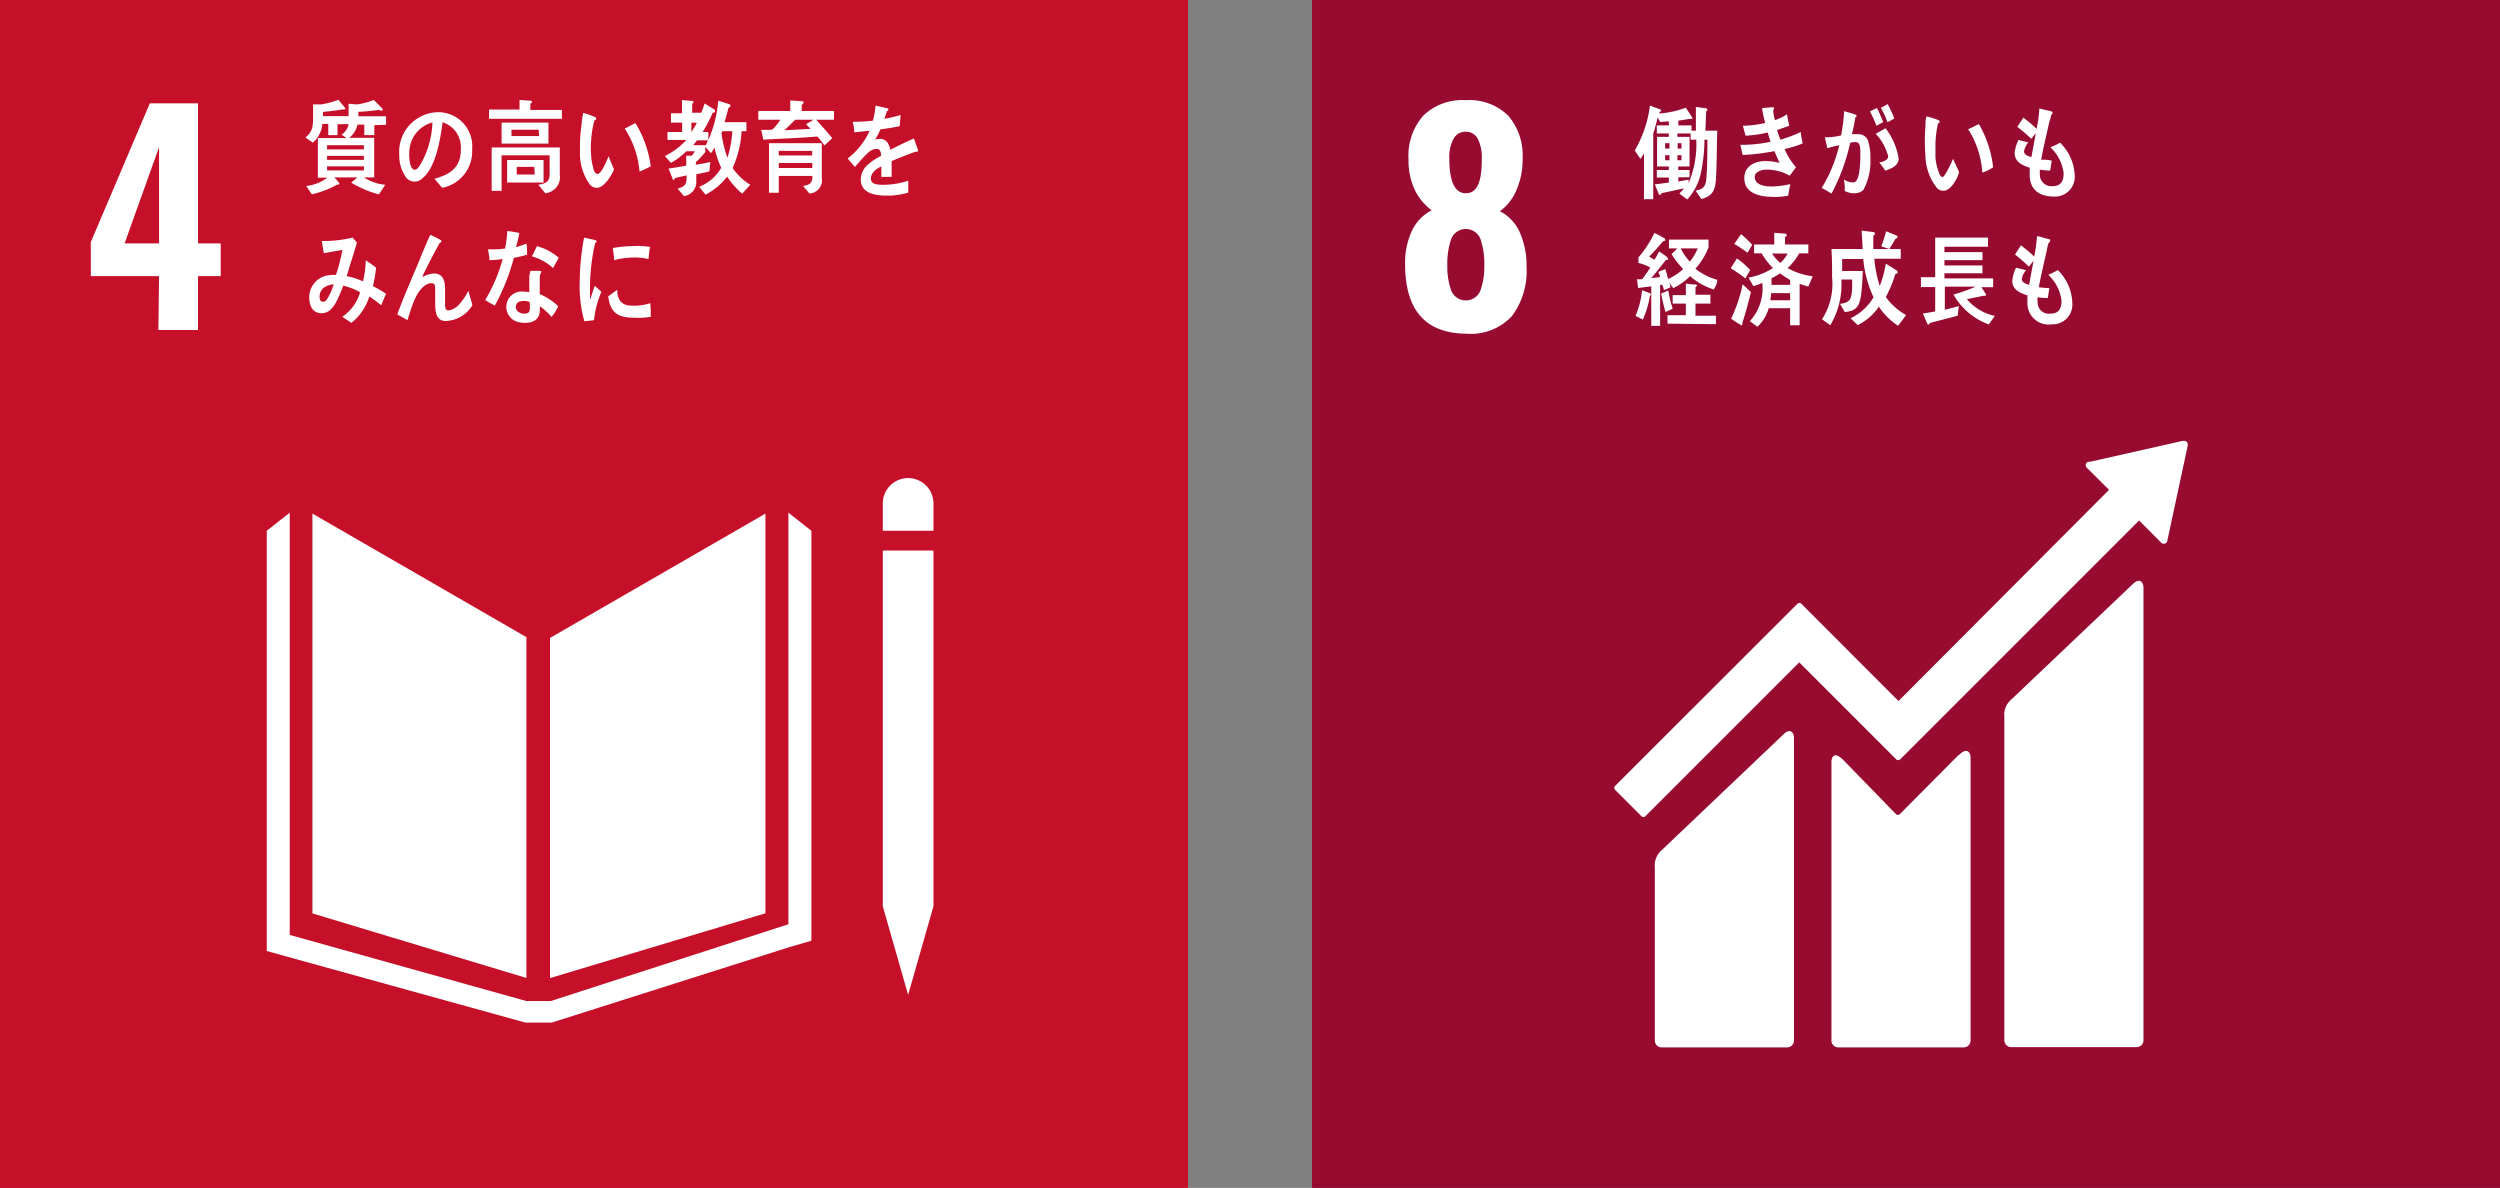
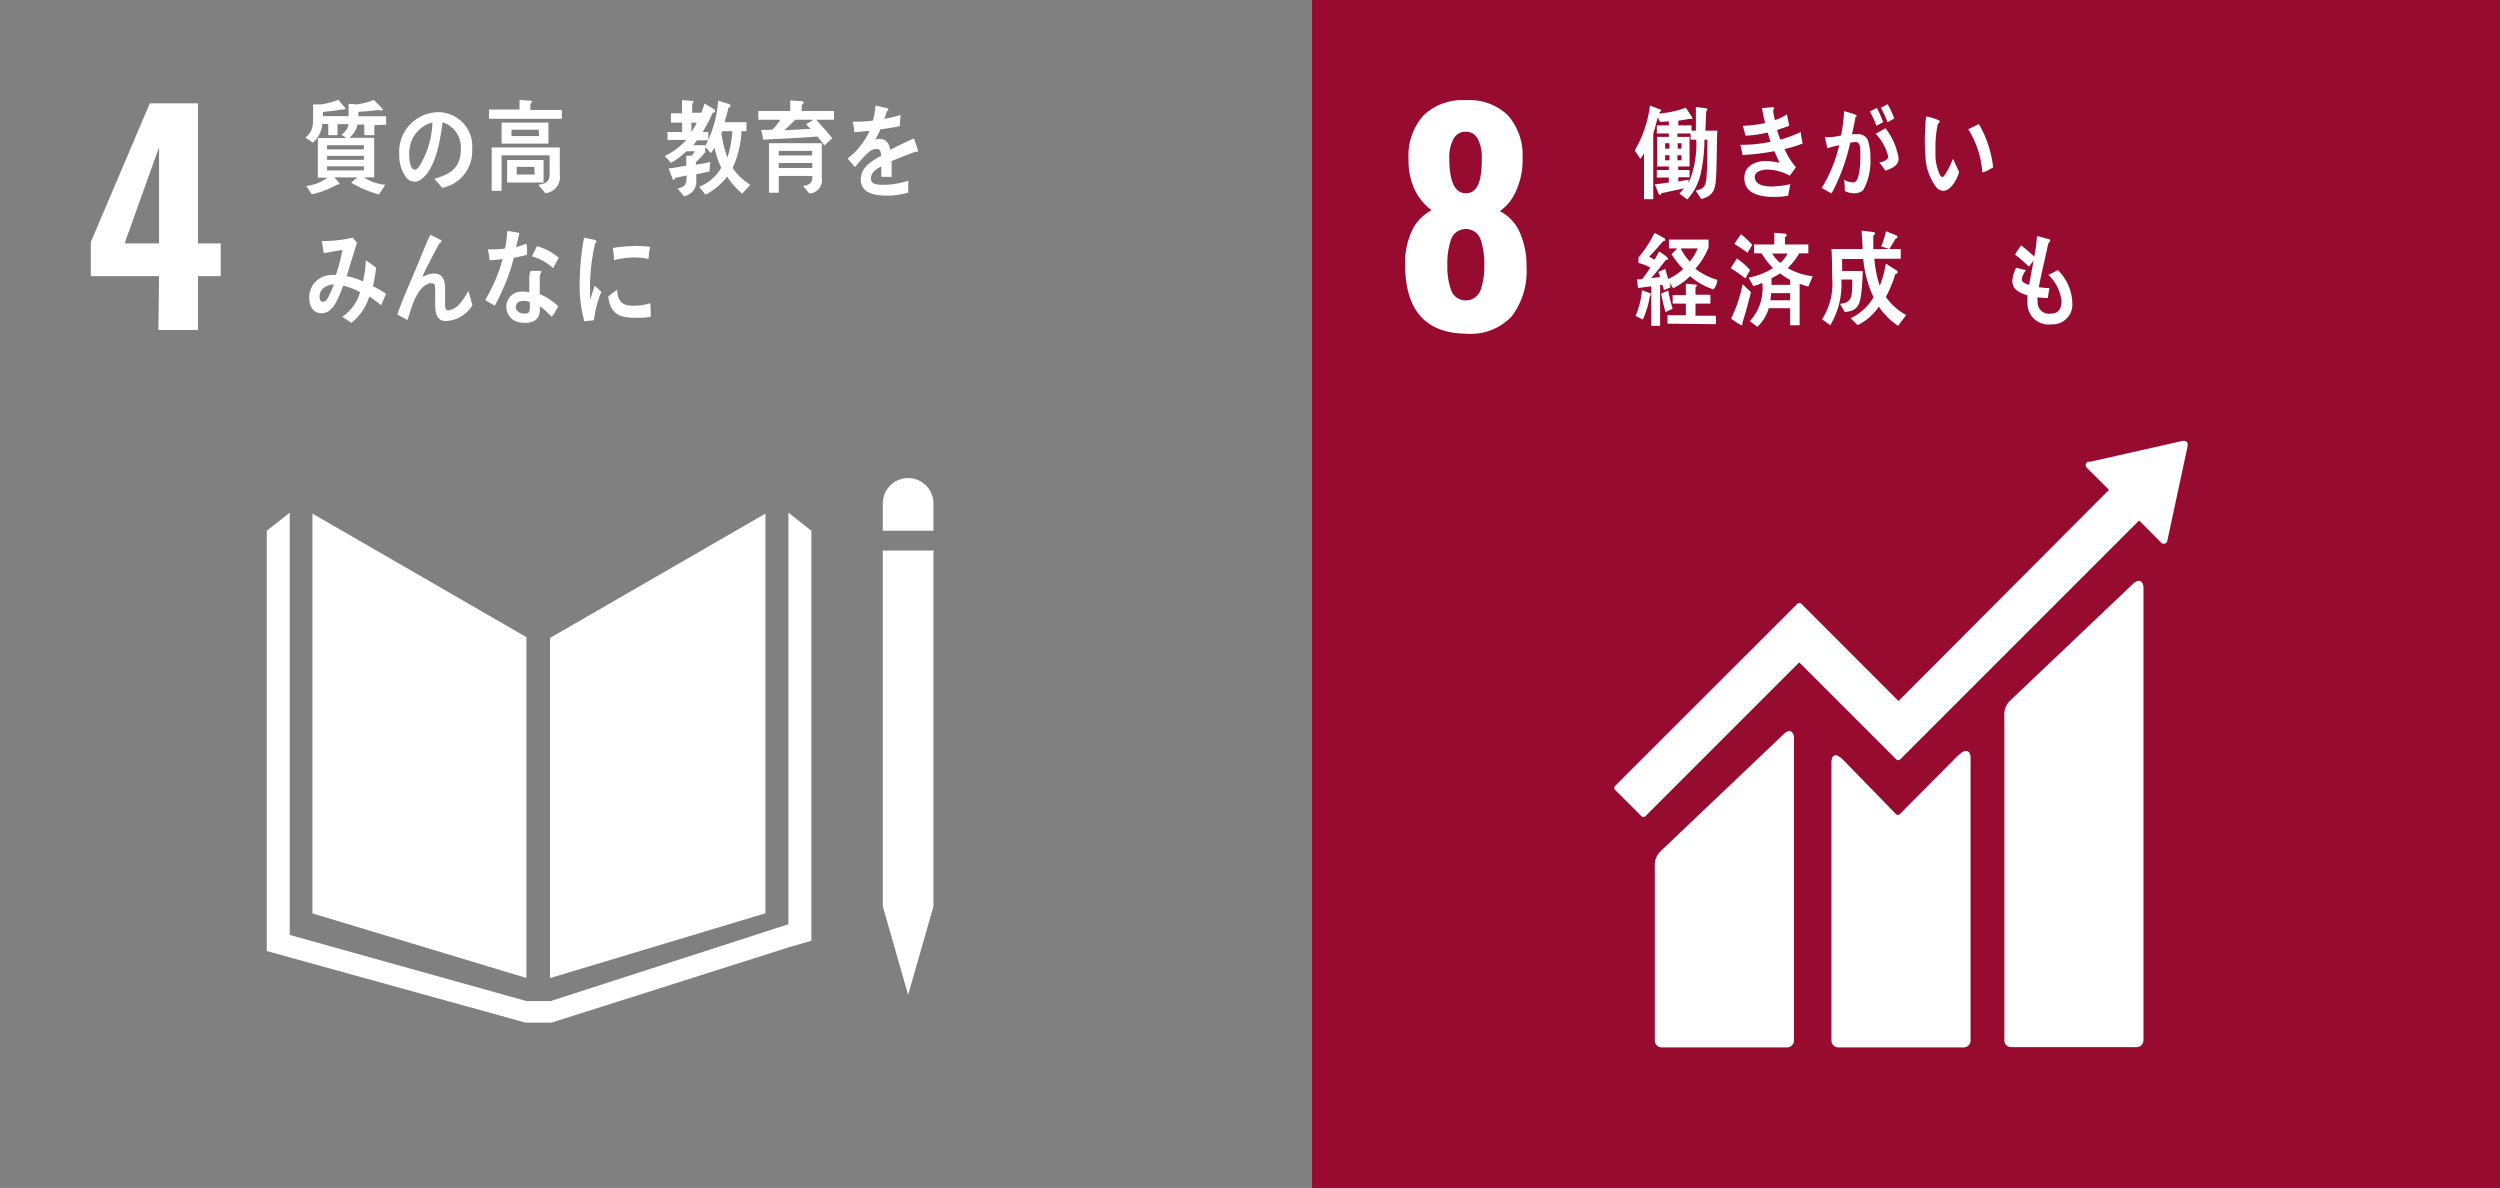
<svg xmlns="http://www.w3.org/2000/svg" width="189.4" height="90" viewBox="0 0 189.4 90">
  <rect x="0" y="0" width="189.4" height="90" fill="#808080" stroke="none" />
  <defs>
    <style>.cls-1{fill:#970b31;}.cls-2{fill:#fff;}.cls-3{fill:#c60f28;}</style>
  </defs>
  <g id="レイヤー_2" data-name="レイヤー 2">
    <g id="レイヤー_2-2" data-name="レイヤー 2">
      <rect class="cls-1" x="99.4" width="90" height="90" />
      <path class="cls-2" d="M106.45,20a5.72,5.72,0,0,1,.51-2.5,3.36,3.36,0,0,1,1.5-1.57,4.28,4.28,0,0,1-1.27-1.53,5.22,5.22,0,0,1-.48-2.34,4.58,4.58,0,0,1,1.12-3.3,4.25,4.25,0,0,1,3.22-1.17,4.19,4.19,0,0,1,3.2,1.16,4.56,4.56,0,0,1,1.1,3.24,5.61,5.61,0,0,1-.47,2.42A3.71,3.71,0,0,1,113.63,16a3.29,3.29,0,0,1,1.51,1.61,6.2,6.2,0,0,1,.51,2.61,5.67,5.67,0,0,1-1.11,3.73,4.26,4.26,0,0,1-3.49,1.33C108,25.24,106.45,23.51,106.45,20Zm5.71,2a5.36,5.36,0,0,0,.29-1.89,5.7,5.7,0,0,0-.29-2,1.19,1.19,0,0,0-2.22,0,5.76,5.76,0,0,0-.29,2,5.36,5.36,0,0,0,.29,1.89,1.19,1.19,0,0,0,2.22,0Zm.1-10a3.08,3.08,0,0,0-.3-1.48,1,1,0,0,0-.91-.54,1,1,0,0,0-.93.54,2.85,2.85,0,0,0-.32,1.48c0,1.76.42,2.64,1.25,2.64S112.26,13.85,112.26,12.09Z" />
      <path class="cls-2" d="M161.56,44.27,152.37,53a1.5,1.5,0,0,0-.52,1.31v24.5a.52.52,0,0,0,.52.52h9.49a.52.52,0,0,0,.53-.52V44.5c0-.29-.23-.82-.83-.23" />
      <path class="cls-2" d="M135.09,55.66l-9.2,8.75a1.52,1.52,0,0,0-.52,1.31V78.83a.52.52,0,0,0,.52.52h9.5a.52.52,0,0,0,.52-.52V55.88c0-.29-.23-.82-.82-.22" />
      <path class="cls-2" d="M165.74,33.67a.27.27,0,0,0-.08-.2.28.28,0,0,0-.17-.07h-.13l-7,1.58-.13,0a.27.27,0,0,0-.14.07.28.28,0,0,0,0,.38l.08.08,1.61,1.6-15.95,16-7.36-7.37a.22.22,0,0,0-.3,0l-2,2h0l-11.81,11.8a.22.22,0,0,0,0,.3l2,2a.21.21,0,0,0,.29,0l11.66-11.66,5.35,5.35v0l2,2a.22.22,0,0,0,.3,0l18.1-18.1,1.68,1.69a.28.28,0,0,0,.38,0,.3.3,0,0,0,.08-.17v0l1.54-7.18Z" />
      <path class="cls-2" d="M148.38,57.2l-4.45,4.48a.21.21,0,0,1-.29,0l-4-4.11c-.73-.73-.89-.13-.89.15V78.83a.52.52,0,0,0,.52.52h9.49a.52.52,0,0,0,.53-.52V57.36c0-.28-.23-.81-.88-.16" />
      <path class="cls-2" d="M130,13.55c-.05.92-.31,1.32-1.11,1.53l-.43-.64c.55-.11.76-.26.82-.95.07-1,.07-1.94.07-2.91h-.22a12.37,12.37,0,0,1-.3,2.65,4.28,4.28,0,0,1-1,1.88l-.6-.44c.11-.13.25-.26.35-.4l-1.72.37c0,.06,0,.11-.1.11s-.09-.05-.11-.1l-.28-.68,1.06-.14v-.38h-.91v-.57h.91v-.27h-.89V10.37h.89v-.26h-.91V9.5h.91V9.19l-.66.05-.18-.34-.24.91a3,3,0,0,0-.1.33v4.95h-.7V11.62c-.09.14-.17.28-.27.42l-.43-.64A8.93,8.93,0,0,0,125,8l.78.29a.11.11,0,0,1,.07.09c0,.06-.09.09-.13.1l0,.12a7.52,7.52,0,0,0,2-.44l.5.77c0,.06,0,.08-.1.08A.19.19,0,0,1,128,9c-.28.06-.57.1-.85.14V9.5h1v.4h.33V8.1l.74.1c.05,0,.13,0,.13.11a.18.18,0,0,1-.09.13l-.06,1.46h.9C130.06,11.11,130.07,12.33,130,13.55Zm-3.52-2.7h-.33v.41h.33Zm0,.91h-.33v.38h.33Zm.91-.91h-.29v.41h.29Zm0,.91h-.31v.38h.31Zm.69-1.18v-.47h-1v.26H128v2.24h-.86v.27H128v.55h-.85v.32l.78-.14,0,.26a7.58,7.58,0,0,0,.58-3.29Z" />
      <path class="cls-2" d="M135.2,11.29a5.26,5.26,0,0,0,.86,1.38c-.15.22-.31.43-.47.64a3.53,3.53,0,0,0-1.78-.46c-.27,0-.87.13-.87.55,0,.68.91.73,1.33.73a7.91,7.91,0,0,0,1.37-.18c-.07.29-.12.59-.17.88a6.48,6.48,0,0,1-1,.09c-.84,0-2.32-.11-2.32-1.43,0-1,.94-1.29,1.61-1.29a4.67,4.67,0,0,1,1.06.14c-.13-.3-.27-.59-.39-.89a16.34,16.34,0,0,1-2.41.29l-.17-.77a10.35,10.35,0,0,0,2.29-.23c-.08-.23-.15-.47-.22-.7a9.34,9.34,0,0,1-1.67.24c-.08-.24-.14-.5-.21-.75a8.88,8.88,0,0,0,1.69-.21,10.8,10.8,0,0,1-.24-1.13l.81-.07h0a.09.09,0,0,1,.1.09.2.2,0,0,1-.06.13c0,.25.07.51.12.76a3.38,3.38,0,0,0,.92-.44c.05.29.12.57.17.87l-.92.32c.07.25.16.49.25.73a10,10,0,0,0,1.55-.58c0,.29.09.58.14.87A8.32,8.32,0,0,1,135.2,11.29Z" />
      <path class="cls-2" d="M141.16,14.4a1,1,0,0,1-.75.24,1.53,1.53,0,0,1-.65-.17c0-.29,0-.58-.07-.87a1.35,1.35,0,0,0,.72.22c.54,0,.53-1.74.53-2.18s0-.88-.37-.88a1.94,1.94,0,0,0-.4.06,14.93,14.93,0,0,1-1.41,3.84c-.26-.14-.49-.29-.75-.42A10.83,10.83,0,0,0,139.34,11a9.12,9.12,0,0,0-.9.23l-.19-.83s0,0,.06,0l.17,0a5.21,5.21,0,0,0,1-.14,12.5,12.5,0,0,0,.23-1.84l.59.17.27.1s.08,0,.08.09,0,.07-.08.08c-.07.44-.16.88-.27,1.31a2.71,2.71,0,0,1,.4,0,.78.78,0,0,1,.87.66,4.12,4.12,0,0,1,.13,1.17A4.5,4.5,0,0,1,141.16,14.4Zm1-4.87a7.73,7.73,0,0,0-.5-1.09l.54-.26a11.52,11.52,0,0,1,.47,1.07Zm.68,3.41c-.15-.23-.31-.43-.47-.64.2,0,.68-.16.68-.45a3.85,3.85,0,0,0-.95-1.72,7.78,7.78,0,0,0,.74-.42,5,5,0,0,1,1,2.3C143.85,12.59,143.18,12.81,142.8,12.94ZM143,9.26a7.73,7.73,0,0,0-.5-1.09l.51-.28a7.73,7.73,0,0,1,.5,1.09Z" />
      <path class="cls-2" d="M147.28,14.45a.68.68,0,0,1-.53-.2,4.06,4.06,0,0,1-.88-2.51,12.49,12.49,0,0,1,0-2.12c0-.27,0-.54.08-.8a5,5,0,0,1,.95.3s.05.05.05.08a.17.17,0,0,1-.13.16,8,8,0,0,0-.19,1.57c0,.32,0,.65,0,1a3.85,3.85,0,0,0,.21,1c.05.15.16.49.33.48s.67-1.06.79-1.38l.46,1C148.31,13.52,147.8,14.42,147.28,14.45Zm2.9-1.38a6.93,6.93,0,0,0-1.07-3.28c.28-.12.54-.27.81-.39A8.36,8.36,0,0,1,151,12.68C150.76,12.82,150.47,13,150.18,13.07Z" />
-       <path class="cls-2" d="M155.6,14.89c-.92,0-1.82-.38-1.83-1.63,0-.18,0-.37,0-.55-.48-.17-1.13-.39-1.14-1.11a2.83,2.83,0,0,1,.29-1l.74.19a1.53,1.53,0,0,0-.32.68c0,.27.38.39.56.43.11-.61.23-1.21.33-1.82l-.34.44a11.33,11.33,0,0,0-1.06-.91l.46-.7a10.13,10.13,0,0,1,1,.85,8.78,8.78,0,0,0,.21-1.54l.64.15.27.07s.09,0,.09.1a.29.29,0,0,1-.12.2c0,.17-.09.36-.13.53L155,10.37c-.13.57-.26,1.15-.36,1.73.26,0,.53,0,.8.07l-.12.75a5.14,5.14,0,0,1-.78-.07,2,2,0,0,0,0,.34.87.87,0,0,0,1,.91c.56,0,.81-.35.8-1a3.25,3.25,0,0,0-1-1.94,6.13,6.13,0,0,0,.73-.35,3.63,3.63,0,0,1,1.11,2.5A1.49,1.49,0,0,1,155.6,14.89Z" />
      <path class="cls-2" d="M125,22.41a7,7,0,0,1-.54,1.8l-.55-.28a6.44,6.44,0,0,0,.49-1.94l.6.22a.11.11,0,0,1,.07.11S125.06,22.39,125,22.41Zm4.8-.49a5,5,0,0,1-1.76-1,4.48,4.48,0,0,1-1.28.91l-.28-.41.08.34a4.61,4.61,0,0,1-.51.22c0-.13-.07-.27-.11-.4l-.17,0v3.11h-.67v-3l-1,.13-.08-.67a1.67,1.67,0,0,0,.39,0,10.72,10.72,0,0,0,.62-.88,3.65,3.65,0,0,0-.9-.35V19.5a8.32,8.32,0,0,0,1.21-1.85,5.48,5.48,0,0,1,.67.36c.06,0,.15.07.15.16s-.11.1-.16.1c-.34.4-.69.8-1.06,1.17l.4.24a6.37,6.37,0,0,0,.35-.63c.11.07.68.42.68.55s-.1.1-.15.08c-.37.46-.73.94-1.12,1.39l.66-.08c0-.13-.08-.27-.13-.39l.53-.22c.08.25.15.5.22.76a4.28,4.28,0,0,0,1.14-.76,6.49,6.49,0,0,1-.88-1.12l.43-.44h-.63v-.67h3v.58a5.23,5.23,0,0,1-1,1.63,4.82,4.82,0,0,0,1.66.84C130.1,21.43,130,21.68,129.83,21.92Zm-3.62,1.72a13,13,0,0,1-.33-1.4l.54-.23a10.28,10.28,0,0,0,.33,1.38Zm.15.88v-.64h1.39V23h-1v-.64h1v-.87l.54.06.23,0a.08.08,0,0,1,.06.08.13.13,0,0,1-.1.12v.58h1.13V23h-1.13v.92H130v.64Zm1-5.7a4.38,4.38,0,0,0,.69,1,3.93,3.93,0,0,0,.6-1Z" />
      <path class="cls-2" d="M132.23,21.09a12.18,12.18,0,0,0-1.11-.77l.47-.74a5.72,5.72,0,0,1,1,.88ZM132,24.47a.23.23,0,0,1,0,.11.07.07,0,0,1-.06.07,6.92,6.92,0,0,1-.79-.51,11,11,0,0,0,.87-2.6l.63.59C132.46,22.92,132.25,23.69,132,24.47Zm.39-5.32a9.78,9.78,0,0,0-1-.67l.51-.74a7.25,7.25,0,0,1,.85.81ZM137,21.71a6.37,6.37,0,0,1-.66-.21v3.14h-.72V23.35H134a3.13,3.13,0,0,1-.86,1.41l-.57-.43a3.67,3.67,0,0,0,.94-2.9,3.23,3.23,0,0,1-.68.24l-.36-.64a5.06,5.06,0,0,0,1.85-.72,5.64,5.64,0,0,1-.86-1.12h-.57v-.67h1.53v-.88l.82.06a.13.13,0,0,1,.12.12.14.14,0,0,1-.13.13v.57H137v.67h-.69a4.69,4.69,0,0,1-.88,1.12,5.12,5.12,0,0,0,1.9.62Zm-1.38.5h-1.44a5.24,5.24,0,0,1-.06.54h1.5Zm0-1a6.22,6.22,0,0,1-.76-.5,6,6,0,0,1-.65.37v.5h1.41Zm-1.36-2a2.64,2.64,0,0,0,.62.71,2.6,2.6,0,0,0,.55-.71Z" />
      <path class="cls-2" d="M143.8,24.68a5.16,5.16,0,0,1-1.46-1.45,4.11,4.11,0,0,1-1.6,1.4l-.54-.52a4,4,0,0,0,1.74-1.59,8.53,8.53,0,0,1-.78-2.9h-1.6v.91h1.56A17.47,17.47,0,0,1,141,22.3c-.13,1-.43,1.26-1.24,1.34l-.36-.62c.8-.09.9-.41.92-1.31v-.53h-.82a6,6,0,0,1-.84,3.46l-.62-.45A5,5,0,0,0,138.8,21c0-.71,0-1.42-.05-2.13h2.36c0-.47-.06-.94-.07-1.4l.87.11s.14,0,.14.11a.21.21,0,0,1-.13.16c0,.19,0,.37,0,.56s0,.31,0,.46H144v.73H142a8.85,8.85,0,0,0,.41,2.06,8,8,0,0,0,.46-1.69l.82.52a.18.18,0,0,1,.08.14c0,.09-.13.12-.18.13a9.23,9.23,0,0,1-.72,1.74,4.67,4.67,0,0,0,1.54,1.37Zm-.2-6.59c-.15.26-.31.53-.47.78l-.61-.21a8.92,8.92,0,0,0,.37-1.14l.77.31a.16.16,0,0,1,.1.13C143.76,18,143.66,18.08,143.6,18.09Z" />
-       <path class="cls-2" d="M150.67,24.58A5.06,5.06,0,0,1,148,22.32a14.46,14.46,0,0,0,1.67-.6h-2.33v1.75l1.06-.28-.09.73-2.11.55c0,.06-.06.12-.12.12a.07.07,0,0,1-.06-.05l-.34-.79c.31-.05.62-.09.93-.16V21.75h-1.08V21h1.08V18h4v.69h-3.3v.41h2.88v.61h-2.88v.4h2.88v.59h-2.88v.39H151v.67h-.89l.36.55a.1.1,0,0,1-.1.1.28.28,0,0,1-.13,0c-.41.09-.82.18-1.23.25a3.72,3.72,0,0,0,2.12,1.27Z" />
      <path class="cls-2" d="M155.44,24.57a1.6,1.6,0,0,1-1.84-1.63,5.27,5.27,0,0,1,0-.56c-.49-.17-1.14-.38-1.15-1.1a2.83,2.83,0,0,1,.29-1l.75.19a1.43,1.43,0,0,0-.32.68c0,.27.38.38.56.43.1-.61.22-1.21.33-1.82-.12.14-.23.29-.35.44a11.22,11.22,0,0,0-1.05-.91c.14-.24.3-.47.45-.7a10.07,10.07,0,0,1,1,.85,11.4,11.4,0,0,0,.21-1.54c.21,0,.43.1.64.15l.26.07c.05,0,.1,0,.1.1a.29.29,0,0,1-.13.2,5,5,0,0,0-.12.53c-.08.36-.16.72-.25,1.09-.12.57-.26,1.15-.36,1.72a7.41,7.41,0,0,0,.8.07l-.12.75a5,5,0,0,1-.77-.06,1.31,1.31,0,0,0,0,.34.86.86,0,0,0,1,.9c.56,0,.82-.34.81-1a3.25,3.25,0,0,0-1-1.94,6,6,0,0,0,.72-.36A3.63,3.63,0,0,1,157,23,1.49,1.49,0,0,1,155.44,24.57Z" />
-       <rect class="cls-3" width="90" height="90" />
      <path class="cls-2" d="M12.05,20.92H6.88V18.34L11.35,7.83H15V18.44h1.72v2.48H15V25h-3Zm0-2.48V11.15L9.44,18.44Z" />
      <polygon class="cls-2" points="39.88 48.27 23.67 38.91 23.67 69.2 39.88 74.09 39.88 48.27" />
      <polygon class="cls-2" points="41.67 48.33 41.67 74.1 57.99 69.19 57.99 38.91 41.67 48.33" />
      <polygon class="cls-2" points="67.36 68.66 66.88 68.66 68.8 75.37 70.72 68.66 70.24 68.66 70.72 68.66 70.72 41.71 70.24 41.71 69.77 41.71 69.26 41.71 68.31 41.71 67.83 41.71 67.36 41.71 66.88 41.71 66.88 68.66 67.36 68.66" />
      <polygon class="cls-2" points="61.47 40.21 59.73 38.84 59.73 70.02 41.72 75.84 40.88 75.84 40.72 75.84 39.88 75.84 21.95 70.83 21.95 38.84 20.21 40.21 20.21 72.05 39.8 77.47 40.72 77.47 40.88 77.47 41.8 77.47 59.88 71.73 61.47 71.27 61.47 40.21" />
      <path class="cls-2" d="M70.72,38.14a1.92,1.92,0,0,0-3.84,0v2.07h3.84Z" />
      <path class="cls-2" d="M25.57,9.41v.83h-.7V9.39h-.45a2.11,2.11,0,0,1-.72,1.42l-.56-.39c.57-.46.58-.9.58-1.65,0-.29,0-.57,0-.86l.61,0a6.44,6.44,0,0,0,1.31-.35l.53.65c0,.06-.06.08-.1.08a.37.37,0,0,1-.14,0c-.48.09-1,.14-1.46.19v.32h2.36v.6Zm2.79.07v.76H27.6v-.8h-.52a1.71,1.71,0,0,1-.62,1h1.89v3h-.78a3.53,3.53,0,0,0,1.62.56l-.49.73a8.33,8.33,0,0,1-2.09-.89c.14-.14.31-.25.45-.4H25.32a3.2,3.2,0,0,1,.4.46.09.09,0,0,1-.09.08l-.08,0a6.88,6.88,0,0,1-1.93.74l-.42-.63a3.22,3.22,0,0,0,1.6-.63h-.72v-3h2.17l-.38-.26A1.18,1.18,0,0,0,26.41,9q0-.57,0-1.14l.61.05a4.9,4.9,0,0,0,1.3-.34l.61.62a.19.19,0,0,1,.07.12c0,.06-.08.07-.12.07a.41.41,0,0,1-.17-.05c-.52.06-1,.12-1.56.14,0,.11,0,.22,0,.34h2.1v.64ZM27.57,11H24.78v.32h2.79Zm0,.81H24.78v.3h2.79Zm0,.79H24.78v.31h2.79Z" />
      <path class="cls-2" d="M33.5,14.23c-.2-.23-.39-.47-.59-.68,1-.3,2-.72,2-2.19a2,2,0,0,0-1.38-2.1C33.36,10.6,33,12.72,32,13.51a.82.82,0,0,1-1.32-.2,2.76,2.76,0,0,1-.43-1.58A3,3,0,0,1,33.14,8.5a2.58,2.58,0,0,1,2.63,2.81A2.81,2.81,0,0,1,33.5,14.23Zm-2.32-3.56A2.89,2.89,0,0,0,31,11.73c0,.31.06,1.13.43,1.13.13,0,.24-.15.33-.25a6.74,6.74,0,0,0,1-3.33A2.35,2.35,0,0,0,31.18,10.67Z" />
      <path class="cls-2" d="M37.05,9v-.7h2.31V7.57l.83.06c.05,0,.11,0,.11.09a.16.16,0,0,1-.12.13v.48h2.39V9Zm4.24,5.61L40.78,14c.47-.09.86-.15.86-.82V11.77H38v2.69h-.75V11.17h5.16v2.07A1.22,1.22,0,0,1,41.29,14.64ZM38,10.88V9.29h3.55v1.59Zm.42,2.95V12.12h2.76v1.71Zm2.39-4H38.75v.48h2.09Zm-.33,2.81H39.15v.58h1.36Z" />
-       <path class="cls-2" d="M45.23,14.23a.72.72,0,0,1-.52-.22,4,4,0,0,1-.77-2.54,12.51,12.51,0,0,1,.13-2.12c0-.27.07-.54.11-.8a5.83,5.83,0,0,1,.94.34.19.19,0,0,1,.05.09c0,.08-.08.13-.14.15a7.94,7.94,0,0,0-.25,1.56,6.39,6.39,0,0,0,0,1,4,4,0,0,0,.16,1c0,.14.15.5.31.49.32,0,.72-1,.85-1.34l.42,1C46.3,13.35,45.75,14.22,45.23,14.23ZM48.45,13a7,7,0,0,0-1.12-3.26c.28-.13.53-.28.81-.41a8.31,8.31,0,0,1,1.16,3.27A9.37,9.37,0,0,1,48.45,13Z" />
      <path class="cls-2" d="M54,8.53A10.77,10.77,0,0,1,53.23,10h.43v.63h-.85l-.29.37h.91v.53a8.61,8.61,0,0,1-.71.76v.19c.36-.06.73-.12,1.09-.21l-.06.71c-.33.1-.66.15-1,.22v.45a1.1,1.1,0,0,1-.93,1.21l-.49-.57c.57-.16.69-.27.69-1l-.9.2c0,.05,0,.13-.09.13s-.06,0-.07-.07l-.31-.78c.45-.06.9-.14,1.34-.22,0-.25,0-.5,0-.75l.41,0a2.3,2.3,0,0,0,.25-.34H52a5.44,5.44,0,0,1-1.17.88l-.46-.52A5.44,5.44,0,0,0,52,10.6H50.57V10h1.11V9.29h-.85V8.58h.84v-1l.79.07a.07.07,0,0,1,.08.07.17.17,0,0,1-.1.14v.68h1L52.94,9a11.54,11.54,0,0,0,.44-1.16l.72.44a.15.15,0,0,1,.07.13C54.17,8.53,54.08,8.54,54,8.53Zm-1.62.75V10a6,6,0,0,0,.41-.69Zm3.85,5.39a5.67,5.67,0,0,1-1.14-1.29,5.09,5.09,0,0,1-1.64,1.37l-.48-.6a3.32,3.32,0,0,0,1.67-1.44,7.24,7.24,0,0,1-.51-1.53,3,3,0,0,1-.27.42l-.45-.49a8.76,8.76,0,0,0,1-3.48l.84.26a.14.14,0,0,1,.09.13c0,.07-.1.13-.15.15-.09.36-.19.73-.3,1.09h1.66v.68h-.37a7.53,7.53,0,0,1-.68,2.79A4.6,4.6,0,0,0,56.84,14ZM54.72,9.94l-.06.17a8.45,8.45,0,0,0,.45,1.83,7.86,7.86,0,0,0,.37-2Z" />
      <path class="cls-2" d="M61.84,9.07c.4.47.83.91,1.21,1.4l-.59.55a6,6,0,0,0-.54-.68c-1.36.12-2.73.16-4.09.24l-.16-.74h.68a.4.4,0,0,0,.26-.11,4.82,4.82,0,0,0,.51-.66H57.45V8.41h2.42v-.8l.93.06c.05,0,.08.06.08.11s-.09.13-.14.16v.47h2.44v.66Zm-.52,5.59-.48-.57c.44-.08.71-.16.71-.76H59V14.6h-.74V10.85h4v2.64A1,1,0,0,1,61.32,14.66ZM59,11.43v.35h2.53v-.35Zm2.54.92H59v.38h2.54ZM60.25,9.07c-.28.26-.54.56-.84.8l2-.11c-.12-.11-.23-.23-.34-.35l.57-.34Z" />
      <path class="cls-2" d="M69.48,11.49a.26.26,0,0,1-.1,0c-.47.16-1.39.52-1.83.72v1.19h-.78c0-.11,0-.23,0-.36v-.43c-.53.25-.79.56-.79.92s.3.47.9.47a6,6,0,0,0,1.93-.31l0,.9a5.54,5.54,0,0,1-1.66.23c-1.29,0-1.94-.41-1.94-1.24a1.51,1.51,0,0,1,.54-1.11,4.53,4.53,0,0,1,1-.66c0-.35-.12-.53-.31-.53a.94.94,0,0,0-.68.3,6.44,6.44,0,0,0-.51.52l-.48.55c-.12-.14-.31-.35-.55-.64a5.57,5.57,0,0,0,1.66-2.09c-.35,0-.74.08-1.16.1,0-.29-.07-.56-.11-.8a10.61,10.61,0,0,0,1.52-.08A6.06,6.06,0,0,0,66.33,8l.89.2a.08.08,0,0,1,.08.09c0,.05,0,.08-.1.12L67,9a9.38,9.38,0,0,0,1.23-.29l-.07.85c-.36.08-.85.16-1.46.24a4.55,4.55,0,0,1-.41.78,1.26,1.26,0,0,1,.38-.06c.4,0,.67.27.78.83.53-.28,1.13-.57,1.79-.86l.3.86C69.56,11.46,69.54,11.49,69.48,11.49Z" />
      <path class="cls-2" d="M28.88,23.13a11,11,0,0,0-.9-.67,4.09,4.09,0,0,1-1.36,2L25.93,24a3.36,3.36,0,0,0,1.35-1.86A4.9,4.9,0,0,0,26,21.64a7.85,7.85,0,0,1-.32.8c-.28.64-.64,1.29-1.31,1.29s-.94-.54-.94-1.2a1.68,1.68,0,0,1,1.22-1.63,2.71,2.71,0,0,1,.8-.07,12.9,12.9,0,0,0,.49-1.9l-1.41.25-.15-.92h.07A9.52,9.52,0,0,0,26.72,18c.1.13.21.25.32.37-.14.48-.29,1-.44,1.45s-.21.74-.34,1.1a5.13,5.13,0,0,1,1.24.4,7.7,7.7,0,0,0,.21-1.6c.27.18.53.36.78.56a9.31,9.31,0,0,1-.24,1.4,7.84,7.84,0,0,1,1,.58C29.13,22.53,29,22.83,28.88,23.13Zm-4.67-.64c0,.2.07.37.25.37a.32.32,0,0,0,.28-.14,4.39,4.39,0,0,0,.54-1.18C24.81,21.58,24.21,21.81,24.21,22.49Z" />
      <path class="cls-2" d="M33.78,24.32c-.87,0-.81-.94-.81-1.67v-.72c0-.21,0-.47-.24-.47l-.18,0c-1,.29-1.36,1.83-1.68,2.79l-.77-.43c.27-.75.57-1.48.88-2.22S31.67,20,32,19.16c.2-.46.38-.92.6-1.37a9.23,9.23,0,0,1,.83.42.08.08,0,0,1,0,.08.1.1,0,0,1-.11.1c-.44.77-.84,1.58-1.24,2.37A2,2,0,0,1,32,21a1.9,1.9,0,0,1,.88-.28c.64,0,.84.49.84,1.15,0,.4,0,.78,0,1.18,0,.2,0,.47.25.47a1.38,1.38,0,0,0,.84-.49,4.37,4.37,0,0,0,.67-1c.11.37.21.72.31,1.09A2.47,2.47,0,0,1,33.78,24.32Z" />
      <path class="cls-2" d="M39.93,19.3c-.32.09-.64.17-1,.23a15.9,15.9,0,0,1-1.44,3.62,7.63,7.63,0,0,1-.73-.42,12.29,12.29,0,0,0,1.32-3.11,6.38,6.38,0,0,1-1,.09c0-.27-.07-.54-.11-.82h.37a5.76,5.76,0,0,0,.92-.06,8.49,8.49,0,0,0,.17-1.33,9.28,9.28,0,0,1,.92.15c-.08.36-.15.72-.26,1.07a7.3,7.3,0,0,0,.79-.26C39.94,18.74,39.93,19,39.93,19.3ZM41.78,24a5.13,5.13,0,0,0-.88-.8,2.26,2.26,0,0,1,0,.26c0,.79-.54,1-1.14,1a2,2,0,0,1-.63-.1,1.18,1.18,0,0,1-.77-1.1,1.15,1.15,0,0,1,1.2-1.17,3.19,3.19,0,0,1,.54.05c0-.37,0-.73,0-1.09a1.39,1.39,0,0,1,.1-.53h.59s.23,0,.23.07a0,0,0,0,1,0,0,.92.92,0,0,0-.13.47c0,.41,0,.81,0,1.22a4.59,4.59,0,0,1,1.4.92C42.13,23.52,42,23.78,41.78,24Zm-1.64-1.11a1.11,1.11,0,0,0-.48-.09c-.25,0-.56.08-.58.44s.37.52.63.52.42-.05.43-.39C40.15,23.23,40.14,23.07,40.14,22.91Zm1.76-2.58a4,4,0,0,0-1.6-.89l.38-.77a4.14,4.14,0,0,1,1.65.88Z" />
      <path class="cls-2" d="M45,24.26l-.73.08a9.87,9.87,0,0,1-.35-3A18.66,18.66,0,0,1,44.25,18l.58.13a1.53,1.53,0,0,1,.29.07.1.1,0,0,1,.07.1.11.11,0,0,1-.1.11,15,15,0,0,0-.39,3.47c0,.29,0,.56,0,.85.12-.36.23-.72.36-1.08l.5.46A7.46,7.46,0,0,0,45,24.26ZM49.3,24a5.56,5.56,0,0,1-1.22.07c-1,0-1.84-.18-2-1.62l.68-.5c0,.81.39,1.18,1,1.2a4,4,0,0,0,1.5-.18C49.31,23.34,49.3,23.68,49.3,24Zm-.17-4.38a5,5,0,0,0-1.55-.09,5.6,5.6,0,0,0-1.06.18c0-.28-.05-.63-.09-.92A9.7,9.7,0,0,1,48,18.64a5.92,5.92,0,0,1,1.26.07C49.18,19,49.16,19.34,49.13,19.65Z" />
    </g>
  </g>
</svg>